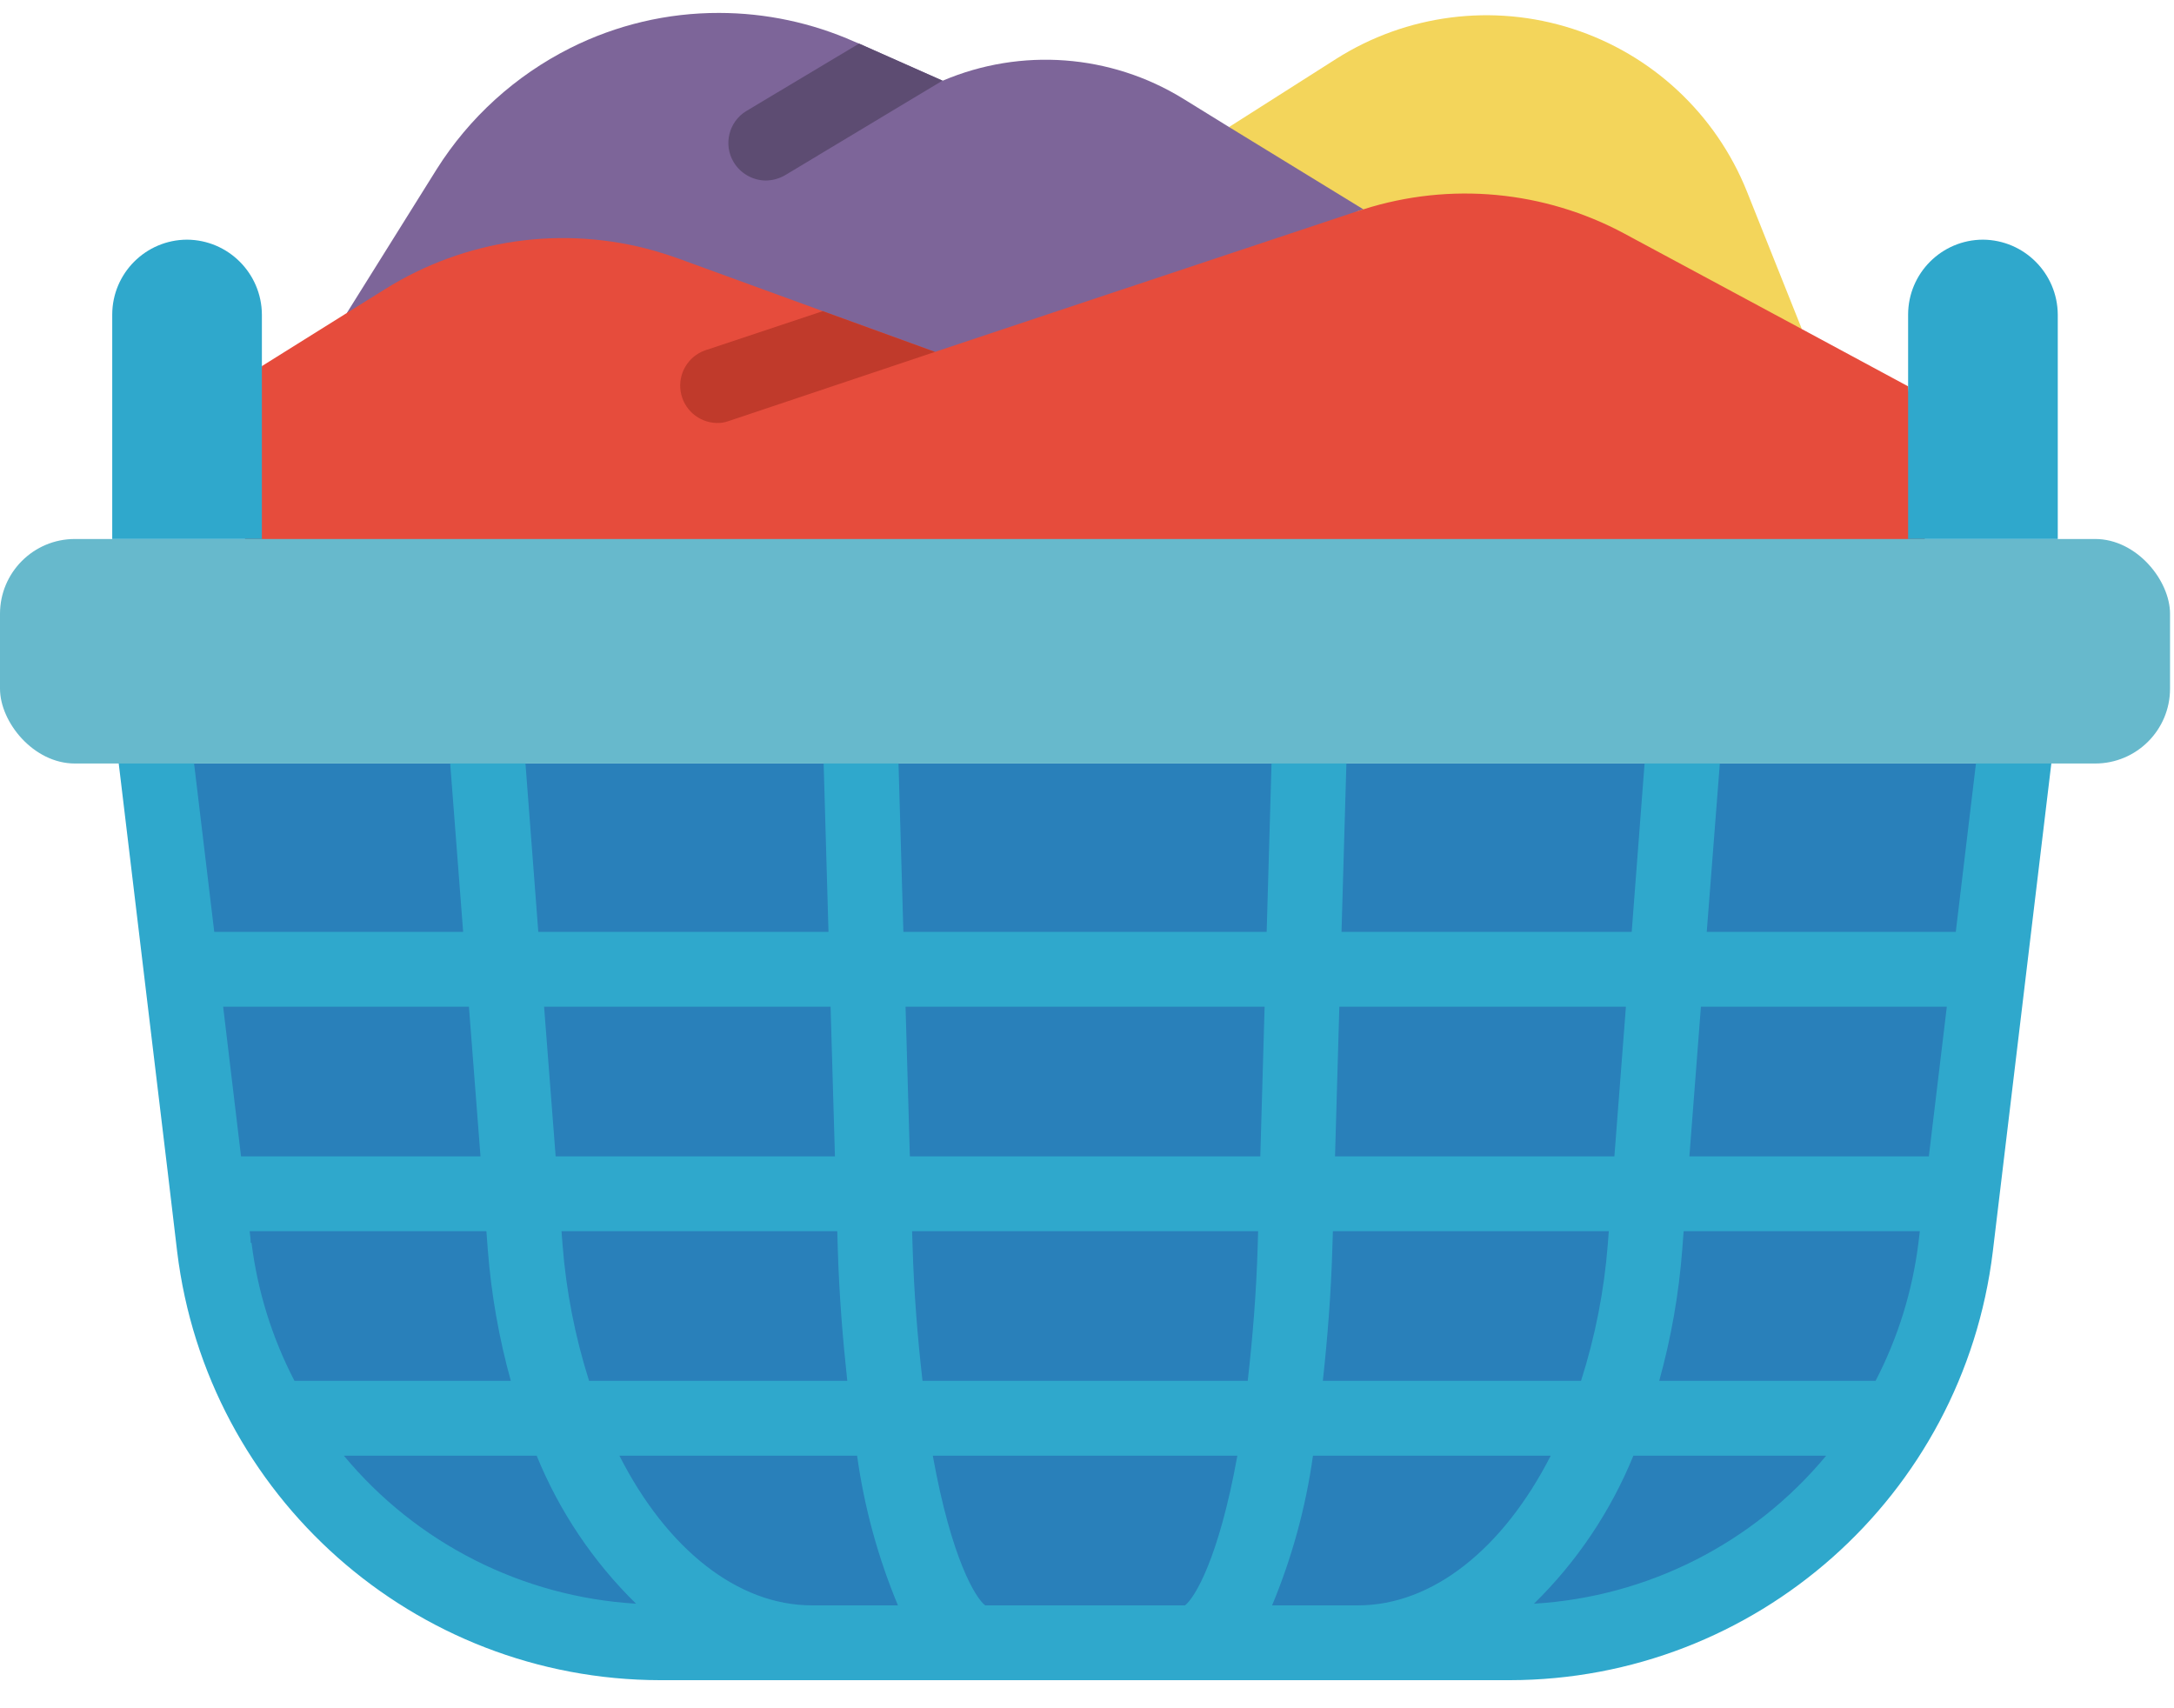
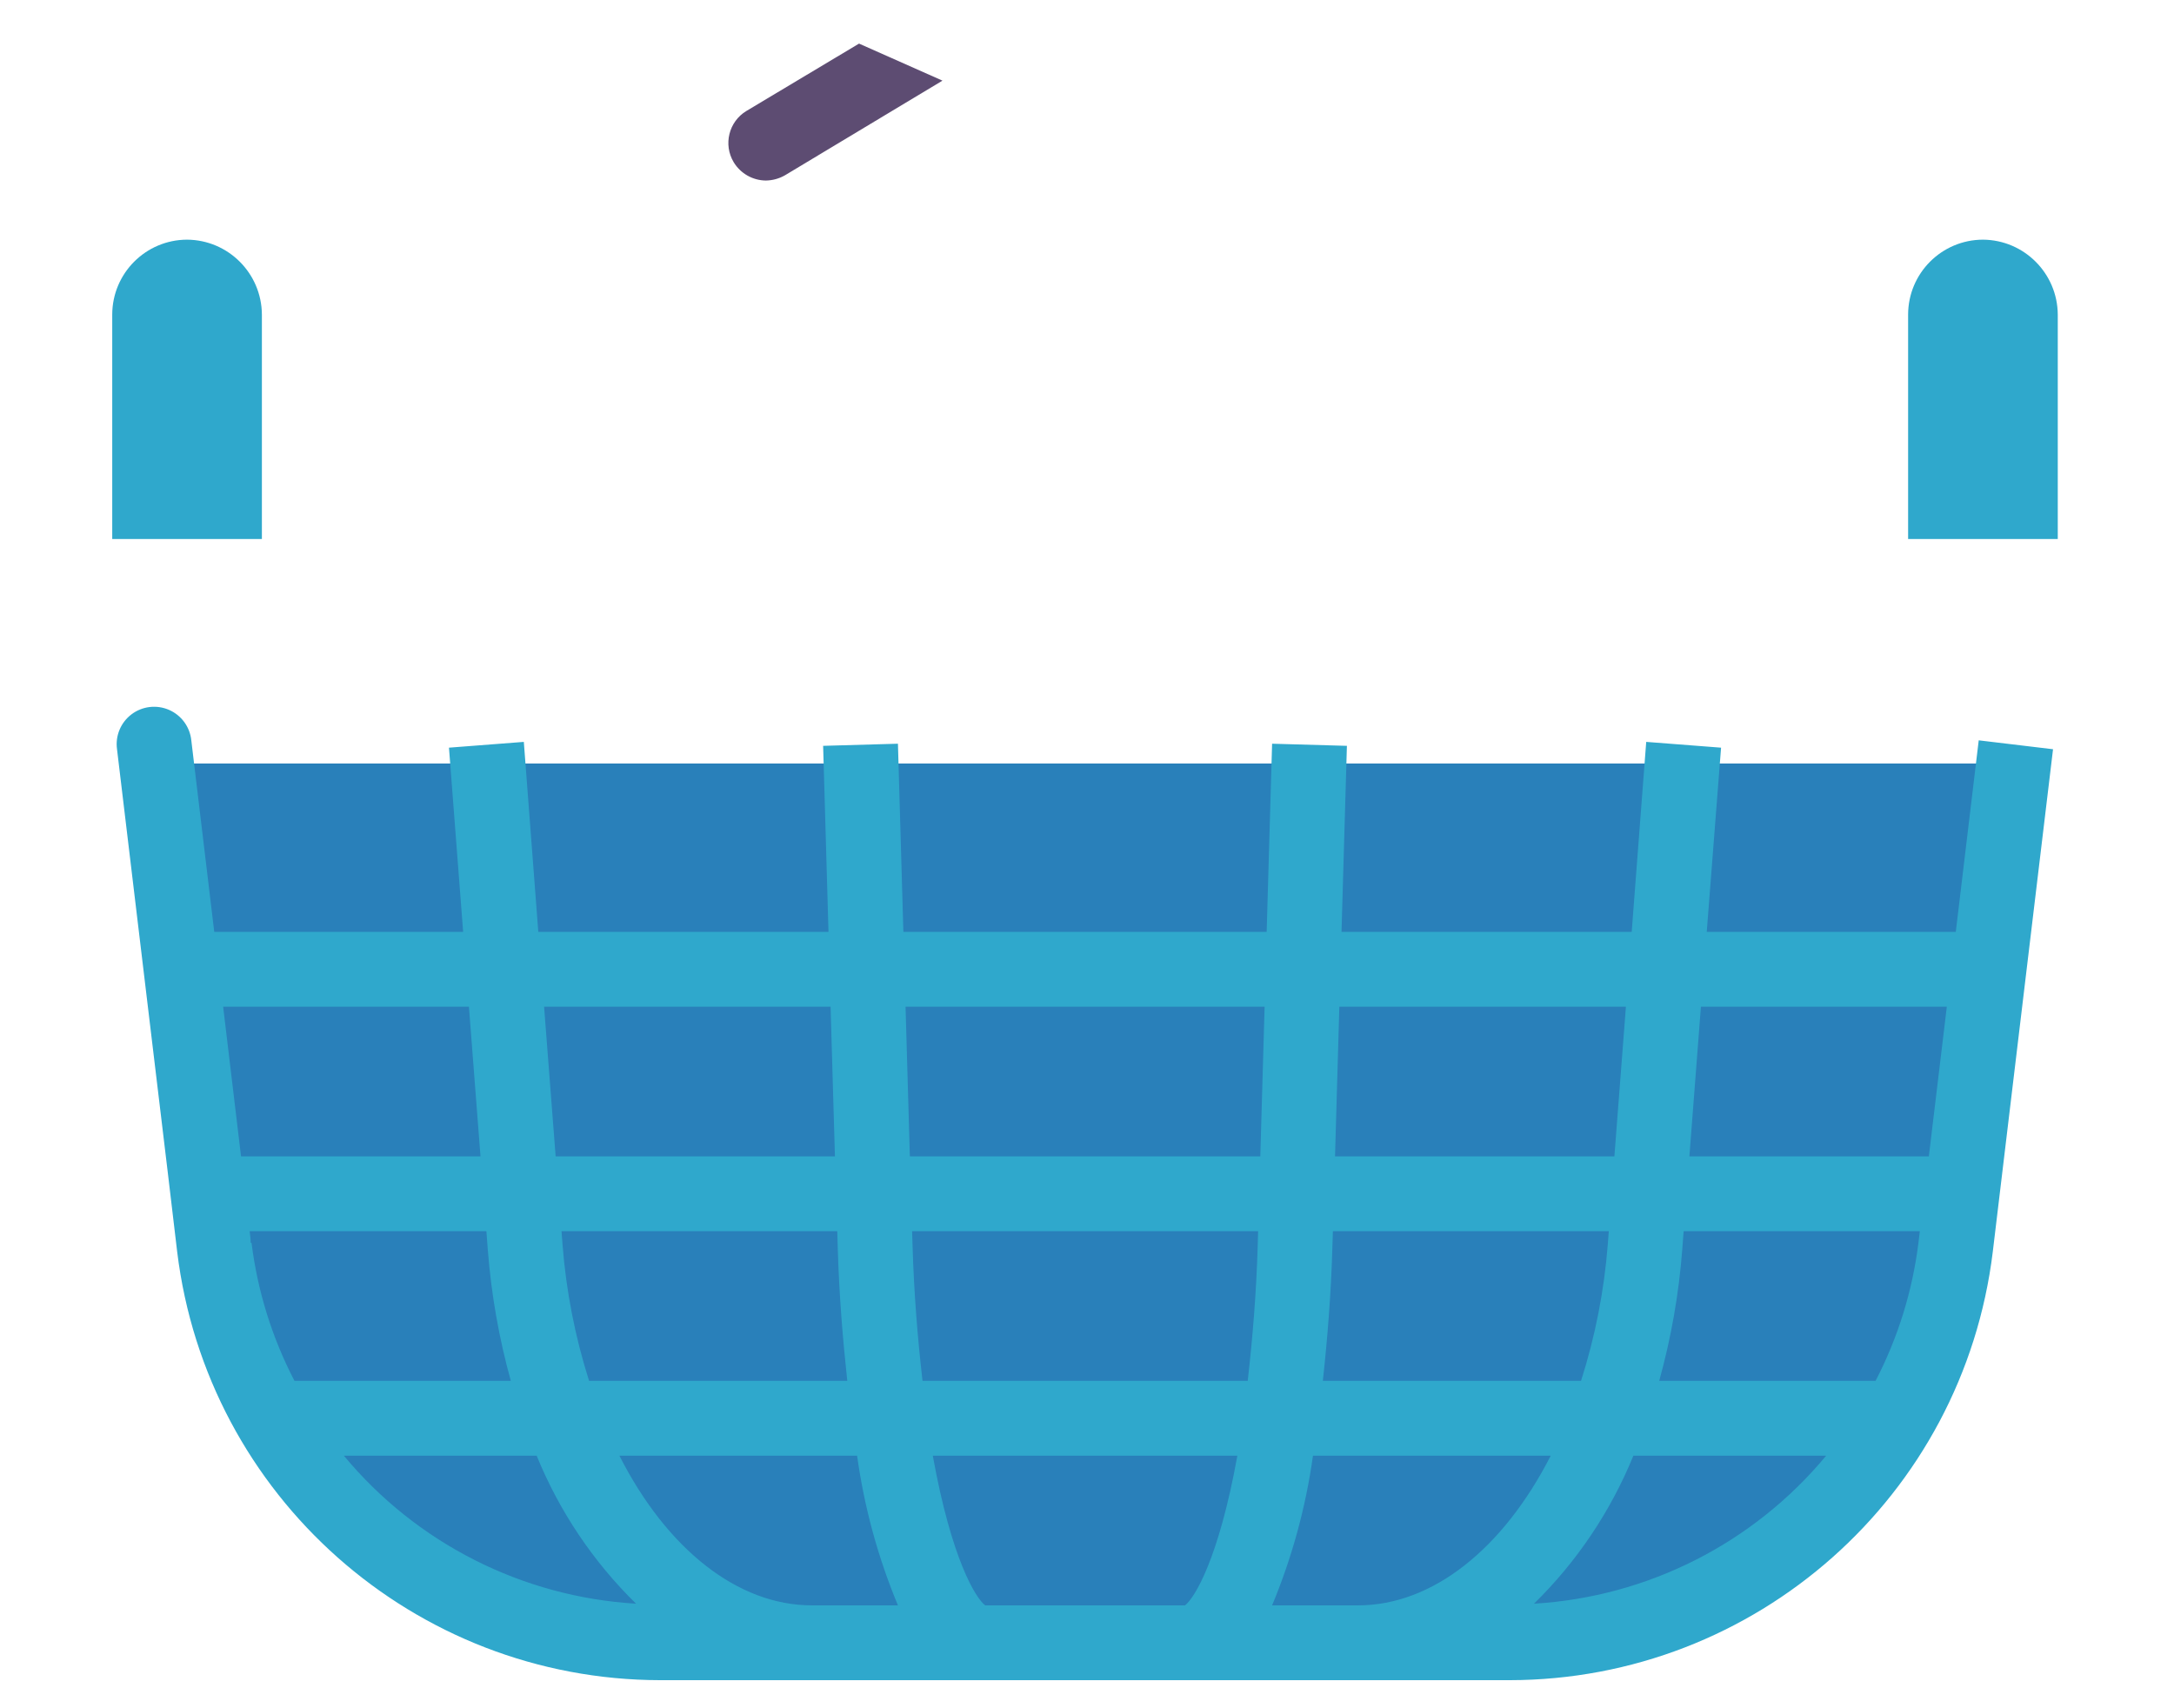
<svg xmlns="http://www.w3.org/2000/svg" width="56px" height="44px" viewBox="0 0 56 44" version="1.1">
  <title>laundry-basket</title>
  <g id="Page-1" stroke="none" stroke-width="1" fill="none" fill-rule="evenodd">
    <g id="Group-10" transform="translate(-40, -42)" fill-rule="nonzero">
      <g id="Group-22">
        <g id="Group-3" transform="translate(40, 42.3)">
          <g id="laundry-basket">
            <path d="M3.971,19.365 C3.982,19.462 5.534,32.405 5.522,32.309 C6.23,38.118 11.158,42.487 17.01,42.495 L38.887,42.495 C44.739,42.487 49.667,38.118 50.375,32.309 L51.927,19.365" id="Shape" fill="#2980BA" />
            <path d="M50.97,18.769 L50.379,23.702 L43.964,23.702 L44.333,18.958 L42.405,18.809 L42.031,23.702 L34.556,23.702 L34.695,18.911 L32.768,18.856 L32.628,23.702 L23.27,23.702 L23.13,18.856 L21.203,18.911 L21.341,23.702 L13.866,23.702 L13.493,18.809 L11.565,18.958 L11.93,23.702 L5.519,23.702 C5.205,21.083 4.933,18.819 4.928,18.771 C4.893,18.424 4.673,18.124 4.355,17.985 C4.036,17.846 3.666,17.889 3.388,18.099 C3.111,18.308 2.967,18.651 3.014,18.996 C3.019,19.045 3.407,22.273 3.793,25.496 C4.179,28.694 4.559,31.882 4.564,31.943 C5.332,38.236 10.671,42.969 17.01,42.977 L38.887,42.977 C45.227,42.969 50.565,38.236 51.332,31.943 L52.884,18.998 L50.97,18.769 Z M50.148,25.63 C49.98,27.028 49.815,28.398 49.685,29.485 L43.517,29.485 L43.814,25.63 L50.148,25.63 Z M41.882,25.63 L41.585,29.485 L34.389,29.485 L34.5,25.63 L41.882,25.63 Z M40.725,35.267 L34.075,35.267 C34.194,34.174 34.285,33.043 34.32,31.855 L34.334,31.412 L41.441,31.412 L41.415,31.752 C41.322,32.946 41.09,34.126 40.726,35.267 L40.725,35.267 Z M23.763,35.267 C23.637,34.164 23.543,33.012 23.507,31.798 L23.495,31.412 L32.408,31.412 L32.397,31.798 C32.361,33.011 32.266,34.163 32.14,35.267 L23.763,35.267 Z M15.174,35.267 C14.812,34.126 14.582,32.947 14.49,31.753 L14.464,31.412 L21.567,31.412 L21.58,31.855 C21.615,33.044 21.707,34.174 21.825,35.267 L15.174,35.267 Z M32.575,25.63 L32.464,29.485 L23.437,29.485 L23.326,25.63 L32.575,25.63 Z M21.395,25.63 L21.507,29.485 L14.313,29.485 L14.015,25.63 L21.395,25.63 Z M12.377,29.485 L6.209,29.485 L5.748,25.63 L12.079,25.63 L12.377,29.485 Z M6.457,31.713 C6.457,31.611 6.442,31.513 6.431,31.412 L12.529,31.412 L12.566,31.902 C12.655,33.04 12.853,34.167 13.158,35.267 L7.585,35.267 C7.008,34.157 6.634,32.953 6.479,31.711 L6.457,31.713 Z M8.858,37.195 L13.824,37.195 C14.408,38.627 15.279,39.925 16.384,41.007 C13.456,40.832 10.731,39.452 8.858,37.195 L8.858,37.195 Z M15.955,37.195 L22.078,37.195 C22.262,38.52 22.615,39.815 23.13,41.05 L20.913,41.05 C19.003,41.05 17.181,39.604 15.955,37.195 L15.955,37.195 Z M25.378,41.05 C25.137,40.871 24.51,39.868 24.028,37.195 L31.873,37.195 C31.391,39.868 30.763,40.871 30.524,41.05 L25.378,41.05 Z M32.768,41.05 C33.282,39.815 33.636,38.52 33.821,37.195 L39.945,37.195 C38.718,39.598 36.895,41.05 34.984,41.05 L32.768,41.05 Z M39.514,41.007 C40.619,39.925 41.49,38.627 42.074,37.195 L47.04,37.195 C45.167,39.452 42.442,40.832 39.514,41.007 Z M48.313,35.267 L42.74,35.267 C43.045,34.166 43.244,33.039 43.332,31.9 L43.369,31.412 L49.453,31.412 L49.417,31.711 C49.263,32.953 48.889,34.157 48.313,35.267 Z" id="Shape" fill="#2FA8CC" />
-             <path d="M46.414,8.176 L41.846,7.164 C39.781,6.053 37.354,5.827 35.119,6.538 L31.659,2.972 L34.416,1.218 C36.23,0.067 38.462,-0.218 40.507,0.441 C42.552,1.1 44.198,2.635 44.998,4.63 L46.414,8.176 Z" id="Shape" fill="#F3D55B" />
-             <path d="M35.119,5.092 C35.081,5.102 35.032,5.121 34.994,5.131 L24.084,10.21 L17.463,7.8 C17.27,7.733 17.068,7.665 16.866,7.608 C14.524,6.943 11.999,6.808 9.907,8.118 L8.934,7.762 L11.247,4.061 C12.088,2.726 13.278,1.647 14.688,0.938 C15.878,0.34 17.191,0.03 18.523,0.033 C19.725,0.034 20.914,0.287 22.012,0.775 L22.128,0.823 L24.277,1.777 L24.287,1.777 C26.302,0.921 28.608,1.093 30.474,2.24 L31.659,2.972 L35.119,5.092 Z" id="Shape" fill="#7D6599" />
-             <path d="M49.151,9.651 L49.633,14.065 L6.264,14.065 L6.746,9.13 L8.934,7.762 L9.907,7.155 C11.981,5.853 14.51,5.492 16.866,6.162 C17.068,6.22 17.27,6.287 17.463,6.355 L21.193,7.714 L24.084,8.764 L26.975,7.8 L34.994,5.131 C35.032,5.121 35.081,5.102 35.119,5.092 C37.354,4.381 39.781,4.608 41.846,5.719 L46.414,8.176 L49.151,9.651 Z" id="Shape" fill="#E64C3C" />
-             <path d="M24.084,8.764 L18.764,10.547 C18.665,10.583 18.561,10.599 18.456,10.595 C17.993,10.581 17.606,10.241 17.533,9.784 C17.46,9.327 17.722,8.883 18.157,8.726 L21.193,7.714 L24.084,8.764 Z" id="Shape" fill="#C03A2B" />
            <path d="M24.277,1.777 L20.22,4.215 C20.07,4.301 19.901,4.347 19.728,4.35 C19.388,4.347 19.075,4.168 18.899,3.878 C18.626,3.423 18.773,2.832 19.227,2.558 L22.128,0.823 L24.277,1.777 Z" id="Shape" fill="#5D4C72" />
-             <rect id="Rectangle-path" fill="#67B9CC" x="0" y="13.583" width="55.898" height="5.783" rx="1.928" />
            <g id="Group" transform="translate(2.891, 5.873)" fill="#2FA8CC">
              <path d="M3.855,1.928 L3.855,7.71 L0,7.71 L0,1.928 C0.003,0.864 0.864,0.003 1.928,0 C2.989,0.008 3.847,0.866 3.855,1.928 Z" id="Shape" />
              <path d="M50.115,1.928 L50.115,7.71 L46.26,7.71 L46.26,1.928 C46.263,0.864 47.124,0.003 48.188,0 C49.249,0.008 50.107,0.866 50.115,1.928 Z" id="Shape" />
            </g>
          </g>
        </g>
      </g>
    </g>
  </g>
</svg>